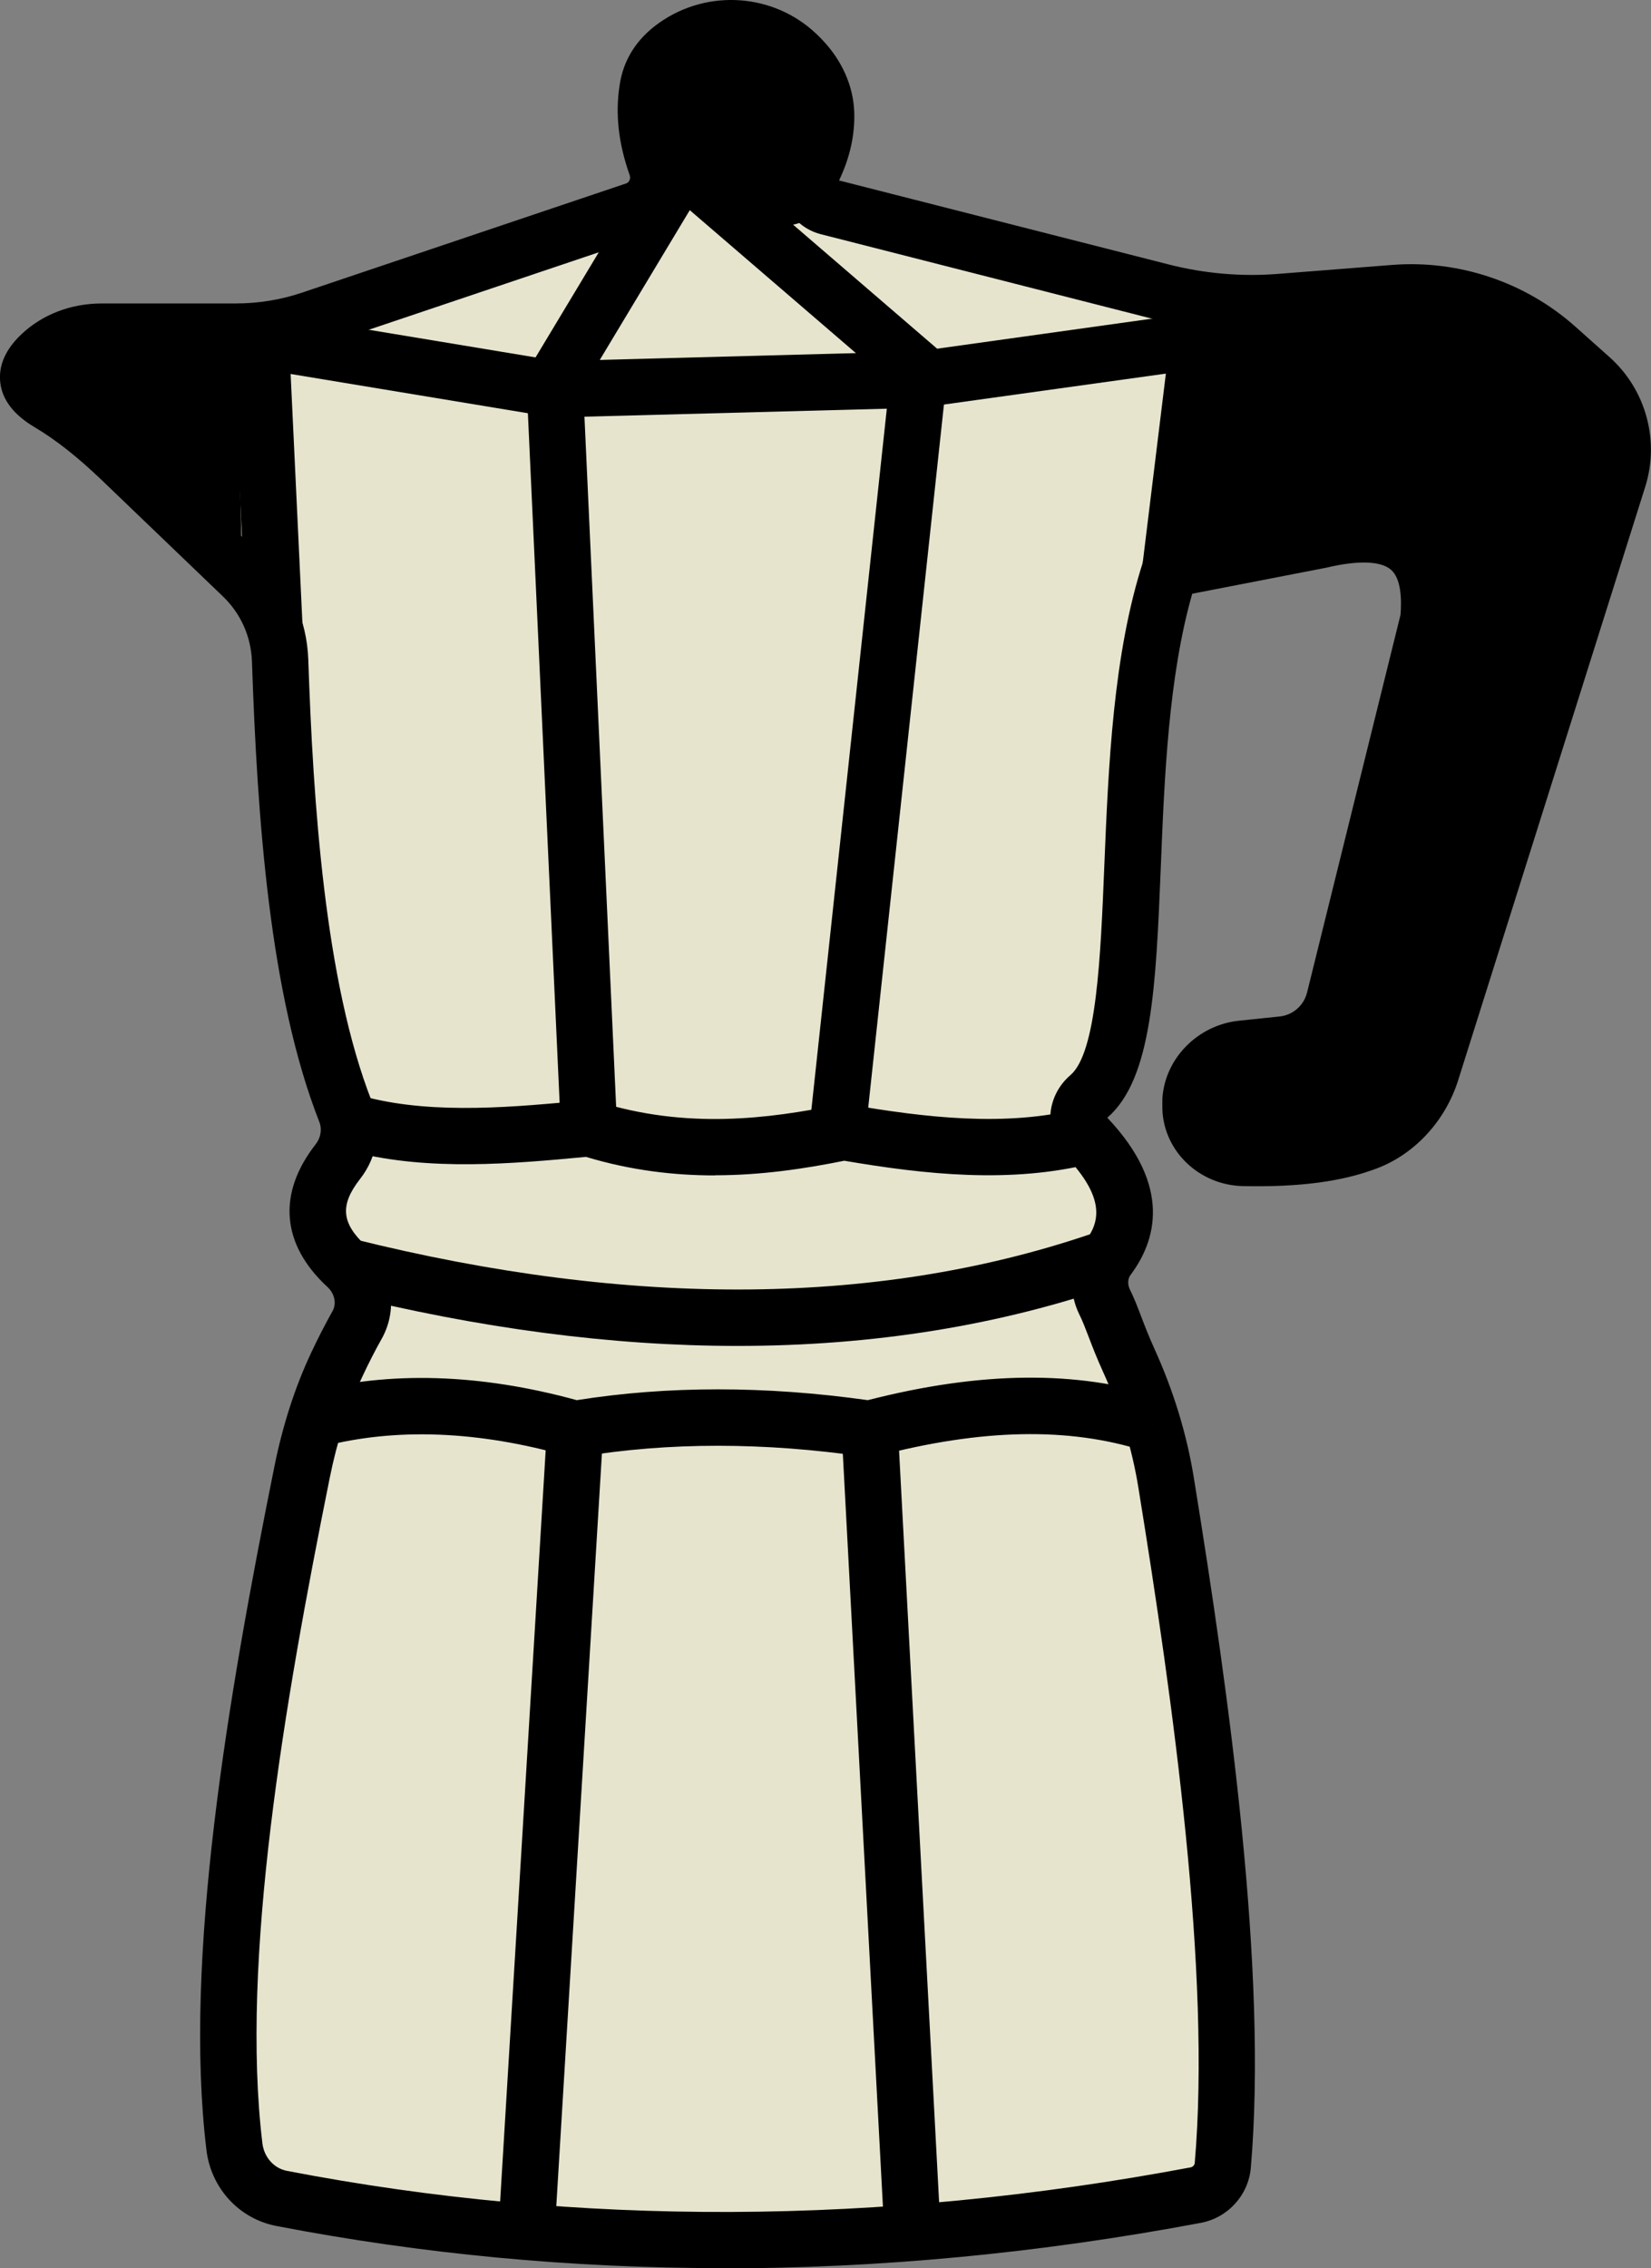
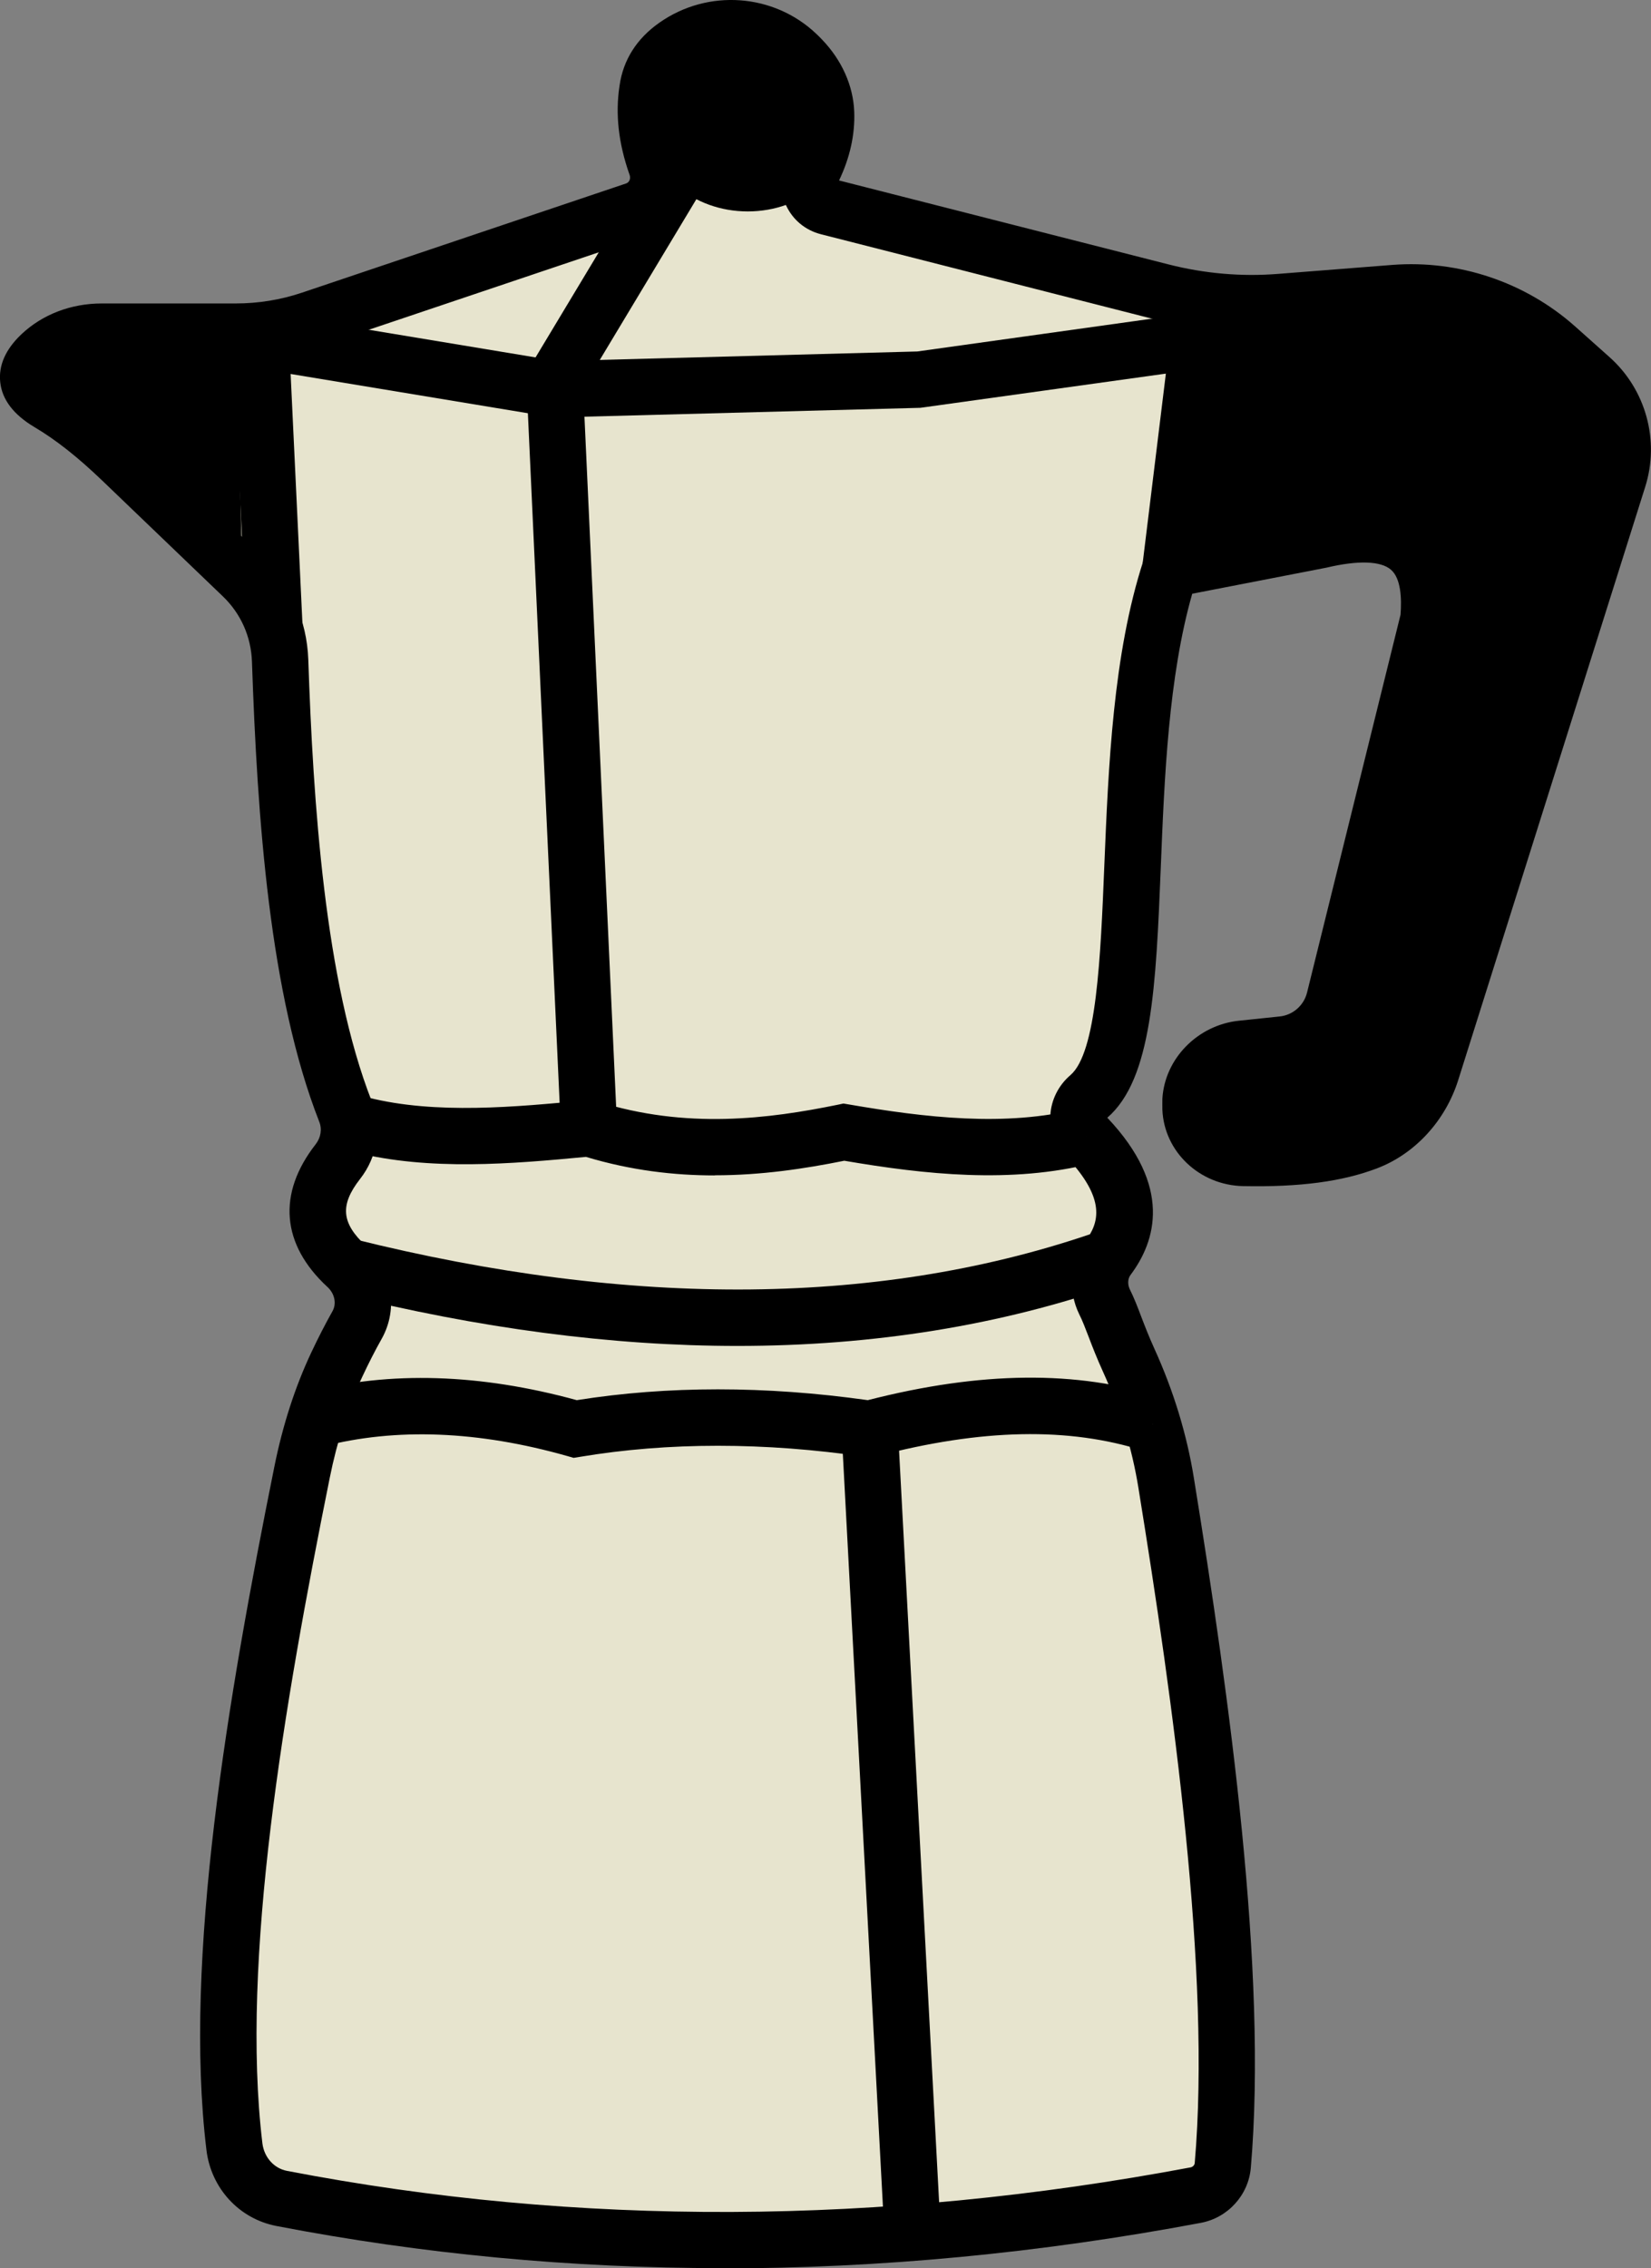
<svg xmlns="http://www.w3.org/2000/svg" id="Calque_2" data-name="Calque 2" viewBox="0 0 132.76 182.37">
  <rect x="0" y="0" width="132.76" height="182.37" fill="#808080" stroke="none" />
  <defs>
    <style>
      .cls-1 {
        fill: #e7e4ce;
      }

      .cls-1, .cls-2, .cls-3 {
        stroke-width: 0px;
      }

      .cls-2 {
        fill: #000;
      }

      .cls-3 {
        fill: #fff;
      }
    </style>
  </defs>
  <g id="Calque_2-2" data-name="Calque 2">
    <g>
      <g>
        <g>
          <path class="cls-1" d="M96.15,176.48c-25.48,4.8-49.96,4.81-73.5.28-2.04-.39-3.55-2.1-3.8-4.16-1.71-14.14,1.26-33.5,5.43-54.21.6-2.99,1.5-5.92,2.8-8.68.52-1.1,1.06-2.16,1.63-3.18.88-1.56.47-3.5-.84-4.72-2.98-2.76-2.92-5.57-.7-8.41.9-1.16,1.15-2.67.61-4.04-3.6-9.19-4.77-22.18-5.25-36.25-.09-2.57-1.18-5.01-3.03-6.79l-9.68-9.29c-1.81-1.74-3.74-3.36-5.9-4.65-1.73-1.03-2.34-2.25-.62-3.87,1.31-1.24,3.1-1.85,4.91-1.85h10.77c2.06,0,4.1-.33,6.05-.99l26.07-8.78c1.48-.5,2.21-2.11,1.69-3.57-.72-2.04-1.02-4.07-.71-6.09.22-1.58,1.06-2.71,2.27-3.56,2.98-2.09,7.13-1.81,9.76.7.13.12.25.24.37.37,1.13,1.17,1.9,2.69,1.97,4.31s-.35,3.18-1.1,4.68c-.58,1.16,0,2.56,1.26,2.88l26.82,6.84c3.13.8,6.37,1.08,9.59.82l9.16-.72c4.74-.37,9.43,1.21,12.98,4.37l2.78,2.47c2.26,2.01,3.13,5.16,2.22,8.04l-15.03,47.71c-.8,2.55-2.66,4.7-5.15,5.65-2.79,1.07-6.21,1.37-9.94,1.29-2.22-.05-4.18-1.75-4.27-3.97,0-.21,0-.44,0-.66.13-2.2,1.96-3.92,4.15-4.15l3.26-.34c2.01-.21,3.68-1.66,4.17-3.62l7.57-30.57c.54-5.96-2.61-7.81-8.71-6.37l-12.06,2.35c-4.93,15.16-1.09,37.72-6.55,42.38-.97.83-1.12,2.27-.24,3.19,3.2,3.34,4.17,6.62,1.78,9.79-.76,1.02-.83,2.4-.27,3.54.6,1.21,1.02,2.69,1.94,4.7,1.43,3.14,2.46,6.46,3.01,9.87,3.42,21.07,5.78,40.6,4.55,54.86-.1,1.19-1.01,2.16-2.18,2.39Z" />
          <path class="cls-2" d="M58.09,182.37c-12.17,0-24.15-1.13-35.87-3.39-2.99-.58-5.25-3.03-5.62-6.11-1.86-15.34,1.72-36.38,5.46-54.93.67-3.34,1.67-6.43,2.97-9.19.55-1.17,1.12-2.28,1.71-3.33.34-.61.17-1.41-.41-1.94-3.71-3.43-4.04-7.51-.95-11.47.42-.54.53-1.22.29-1.82-4-10.2-4.98-24.43-5.41-37-.07-2-.9-3.86-2.34-5.24l-9.68-9.29c-2-1.92-3.75-3.3-5.49-4.33-1.66-.99-2.58-2.2-2.73-3.59-.15-1.36.43-2.66,1.71-3.87,1.69-1.59,3.98-2.47,6.46-2.47h10.77c1.81,0,3.61-.29,5.33-.87l26.06-8.78c.12-.04.2-.12.26-.23.04-.08.09-.24.02-.45-.9-2.55-1.16-4.9-.81-7.18.29-2.07,1.38-3.79,3.21-5.07,3.9-2.74,9.21-2.35,12.63.92.15.14.3.29.44.44,1.59,1.65,2.51,3.71,2.59,5.79.07,1.84-.34,3.7-1.22,5.54l26.49,6.75c2.9.74,5.88,1,8.85.76l9.16-.72c5.34-.41,10.67,1.38,14.67,4.93l2.78,2.48c2.92,2.6,4.05,6.69,2.88,10.42l-15.04,47.71c-1.03,3.27-3.46,5.92-6.5,7.09-2.82,1.08-6.25,1.53-10.8,1.44-3.5-.07-6.35-2.77-6.49-6.14-.01-.29,0-.59,0-.89.19-3.23,2.85-5.93,6.17-6.27l3.26-.34c1.06-.11,1.94-.88,2.2-1.91l7.52-30.39c.1-1.3.04-2.92-.77-3.62-.81-.71-2.65-.77-5.17-.17l-10.81,2.1c-1.91,6.68-2.24,14.81-2.53,22.03-.39,9.5-.7,17-4.3,20.1,5.24,5.53,3.91,9.92,1.87,12.64-.23.3-.25.78-.05,1.18.34.68.62,1.41.91,2.18.29.76.62,1.61,1.06,2.58,1.53,3.37,2.61,6.88,3.18,10.44,2.84,17.53,5.93,39.67,4.57,55.42-.19,2.19-1.84,4.01-4.02,4.42h0c-12.97,2.44-25.83,3.66-38.48,3.66ZM4.77,30.24c.08.06.18.12.3.2,2.05,1.22,4.05,2.79,6.31,4.96l9.68,9.29c2.3,2.2,3.62,5.17,3.73,8.35.39,11.47,1.33,25.88,5.1,35.5.83,2.11.48,4.45-.94,6.26-1.63,2.09-1.5,3.54.46,5.36,2.13,1.97,2.65,5.05,1.28,7.49-.53.94-1.05,1.96-1.55,3.03-1.15,2.44-2.03,5.18-2.63,8.17-3.67,18.2-7.18,38.79-5.41,53.49.14,1.12.93,2.01,1.98,2.21,23.33,4.5,47.77,4.4,72.65-.28.18-.03.33-.19.34-.35,1.32-15.25-1.73-37.03-4.53-54.3-.51-3.16-1.47-6.29-2.83-9.29-.5-1.1-.86-2.02-1.17-2.84-.27-.7-.5-1.31-.75-1.8-.95-1.93-.75-4.25.49-5.9,1.08-1.44,1.73-3.37-1.61-6.86-.84-.88-1.27-2.03-1.21-3.24.06-1.24.65-2.42,1.61-3.24,2.11-1.8,2.43-9.45,2.73-16.85.33-7.98.7-17.01,3.14-24.51l.41-1.27,13.37-2.6c4.06-.97,7.06-.59,9.09,1.17,1.84,1.6,2.62,4.16,2.31,7.62l-.06.34-7.57,30.57c-.71,2.88-3.18,5.03-6.13,5.33l-3.26.34c-1.15.12-2.05.99-2.12,2.03,0,.15,0,.3,0,.44.04.97.96,1.78,2.06,1.8,3.89.09,6.86-.29,9.08-1.14,1.76-.67,3.18-2.25,3.8-4.22l15.04-47.71c.64-2.03.02-4.25-1.57-5.67l-2.78-2.48c-3.08-2.74-7.2-4.12-11.3-3.8l-9.16.72c-3.47.27-6.95-.03-10.33-.89l-26.82-6.84c-1.25-.32-2.27-1.17-2.8-2.34-.55-1.2-.51-2.56.09-3.75.63-1.24.91-2.41.86-3.57-.04-.97-.51-1.97-1.34-2.83-.11-.11-.2-.21-.31-.3-1.83-1.75-4.79-1.96-6.89-.48-.8.56-1.21,1.18-1.33,2.02-.24,1.55-.04,3.18.61,5.01.46,1.31.38,2.71-.22,3.94-.59,1.21-1.61,2.11-2.88,2.53l-26.07,8.78c-2.19.74-4.47,1.11-6.77,1.11h-10.77c-1.32,0-2.51.44-3.35,1.23-.03.03-.05.05-.08.08Z" />
        </g>
        <g>
          <path class="cls-3" d="M29.05,90.44c5.84,1.47,12.42.84,18.31.28,7.48,2.37,14.39,1.57,20.49.32,6.88,1.19,13.43,1.84,19.47.31" />
          <path class="cls-2" d="M57.47,94.51c-3.27,0-6.73-.4-10.35-1.49-5.94.56-12.57,1.14-18.63-.38l1.11-4.39c5.46,1.37,11.86.76,17.51.22l.46-.04.47.13c7.14,2.26,13.79,1.4,19.36.26l.42-.09.42.07c6.14,1.06,12.64,1.83,18.53.34l1.11,4.39c-6.58,1.66-13.49.91-19.99-.2-3.17.64-6.67,1.17-10.42,1.17Z" />
        </g>
        <polygon class="cls-2" points="19.8 50.56 18.58 24.68 44.83 29.03 73.76 28.26 96.15 25.13 96.77 29.62 74.01 32.79 44.52 33.57 23.37 30.07 24.33 50.35 19.8 50.56" />
        <polygon class="cls-2" points="45.1 90.81 42.3 30.01 52.21 13.53 56.09 15.86 46.89 31.17 49.62 90.61 45.1 90.81" />
-         <polygon class="cls-2" points="69.64 90.68 65.14 90.19 71.54 30.73 50.68 12.78 53.64 9.34 76.3 28.85 69.64 90.68" />
        <rect class="cls-2" x="84.52" y="32.67" width="21.83" height="4.53" transform="translate(49.16 125.41) rotate(-83.02)" />
        <path class="cls-2" d="M59.3,108.22c-10.07,0-20.75-1.4-31.98-4.2l1.1-4.4c22.53,5.62,42.7,5.41,59.93-.62l1.5,4.28c-9.41,3.29-19.62,4.94-30.55,4.94Z" />
        <g>
          <path class="cls-3" d="M25.38,114.11c6.32-1.64,13.29-1.38,20.89.79,7.62-1.27,15.53-1.19,23.66,0,8.14-2.14,15.83-2.62,22.77-.39" />
          <path class="cls-2" d="M46.13,117.22l-.49-.14c-7.17-2.04-13.8-2.3-19.7-.77l-1.14-4.39c6.55-1.7,13.81-1.47,21.58.66,7.3-1.16,15.17-1.16,23.4,0,9.1-2.33,16.82-2.41,23.59-.24l-1.38,4.32c-6.03-1.93-13.06-1.79-21.5.43l-.45.12-.46-.07c-8.12-1.19-15.85-1.19-22.96,0l-.5.08Z" />
        </g>
        <g>
          <line class="cls-3" x1="42.29" y1="180.12" x2="46.27" y2="114.9" />
-           <rect class="cls-2" x="11.61" y="145.24" width="65.35" height="4.53" transform="translate(-105.64 182.78) rotate(-86.53)" />
        </g>
        <g>
          <line class="cls-3" x1="69.93" y1="114.9" x2="73.37" y2="179.53" />
          <rect class="cls-2" x="69.38" y="114.85" width="4.53" height="64.72" transform="translate(-7.72 4.01) rotate(-3.05)" />
        </g>
        <ellipse class="cls-2" cx="60.13" cy="10.21" rx="7.97" ry="6.79" />
-         <path class="cls-2" d="M62.24,18.23c-2.62,0-4.38-1.25-4.38-3.12s1.76-3.12,4.38-3.12,4.38,1.25,4.38,3.12-1.76,3.12-4.38,3.12ZM62.24,14.36c-.09.21-.15.46-.15.75s.06.53.15.75c.09-.21.15-.46.15-.75s-.06-.54-.15-.75Z" />
      </g>
      <polygon class="cls-2" points="18.97 26.67 19.49 46.32 3.91 32.39 3.29 28.52 18.97 26.67" />
      <path class="cls-2" d="M96.76,45.25c-.97-2.04.62-12.79,1.51-21.15h19.75c9.88,2.97,13.94,10.7,8.34,26.35-6.11,16.78-12.94,36.97-16.4,41.35-13.19,2.1-19.85-3.96-6.8-7.83,6.51-5.83,12.07-14.01,10.85-39.17l-17.24.44Z" />
    </g>
  </g>
</svg>